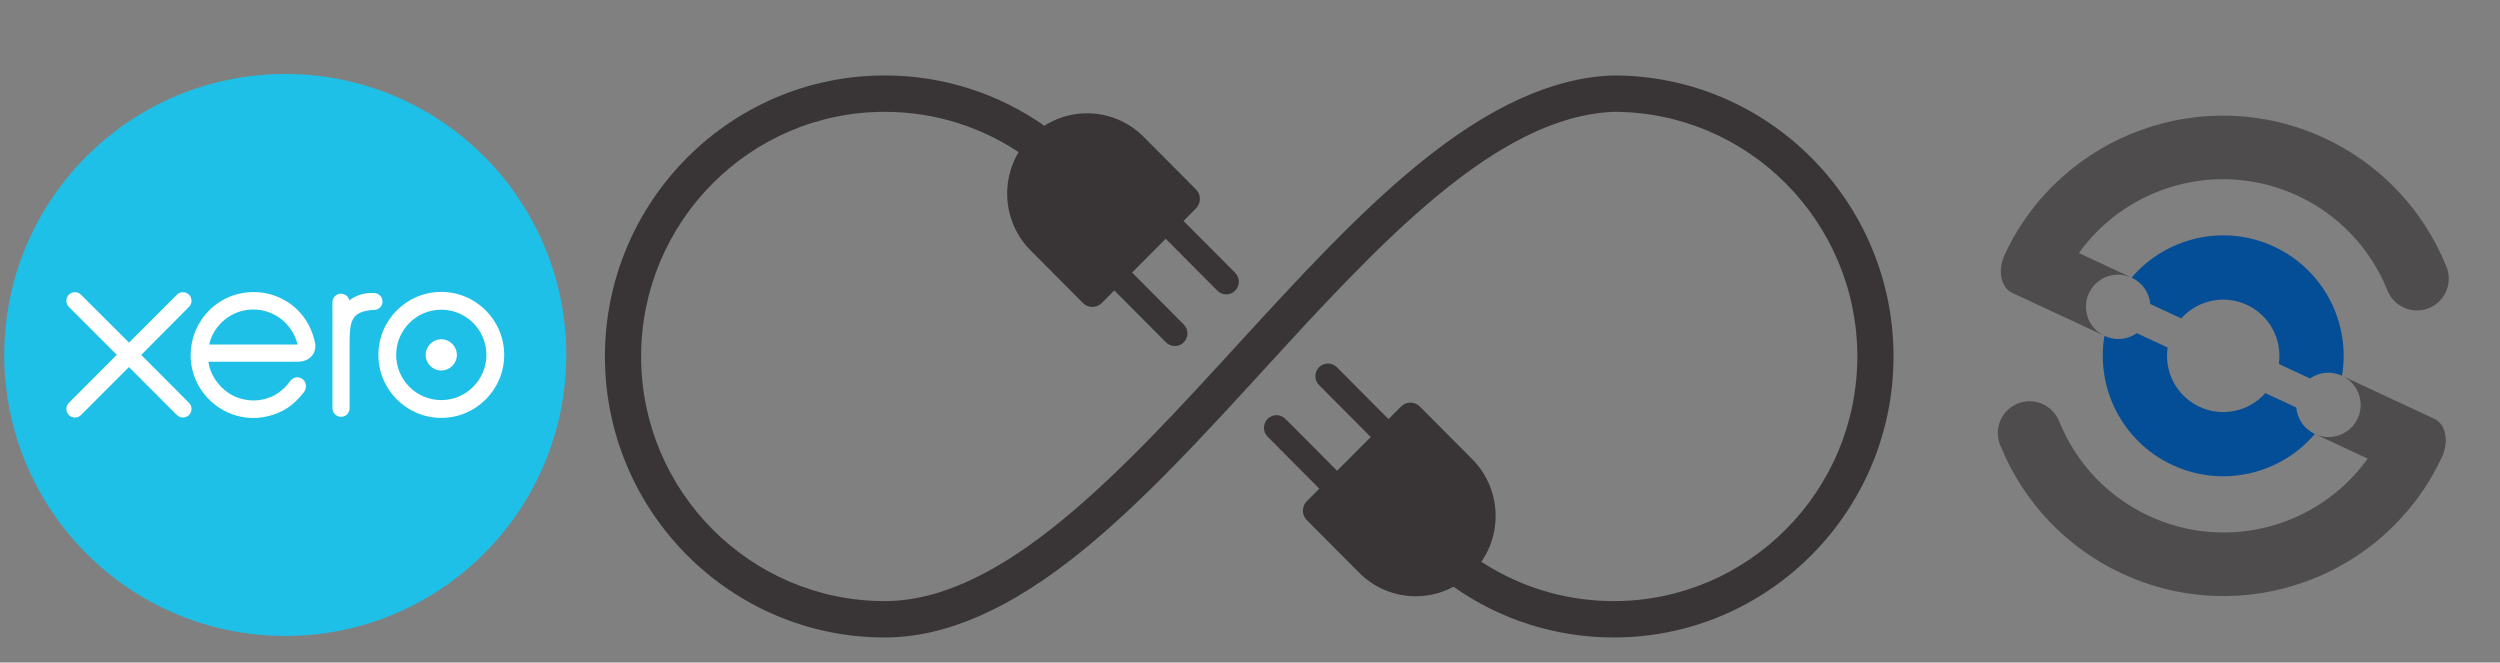
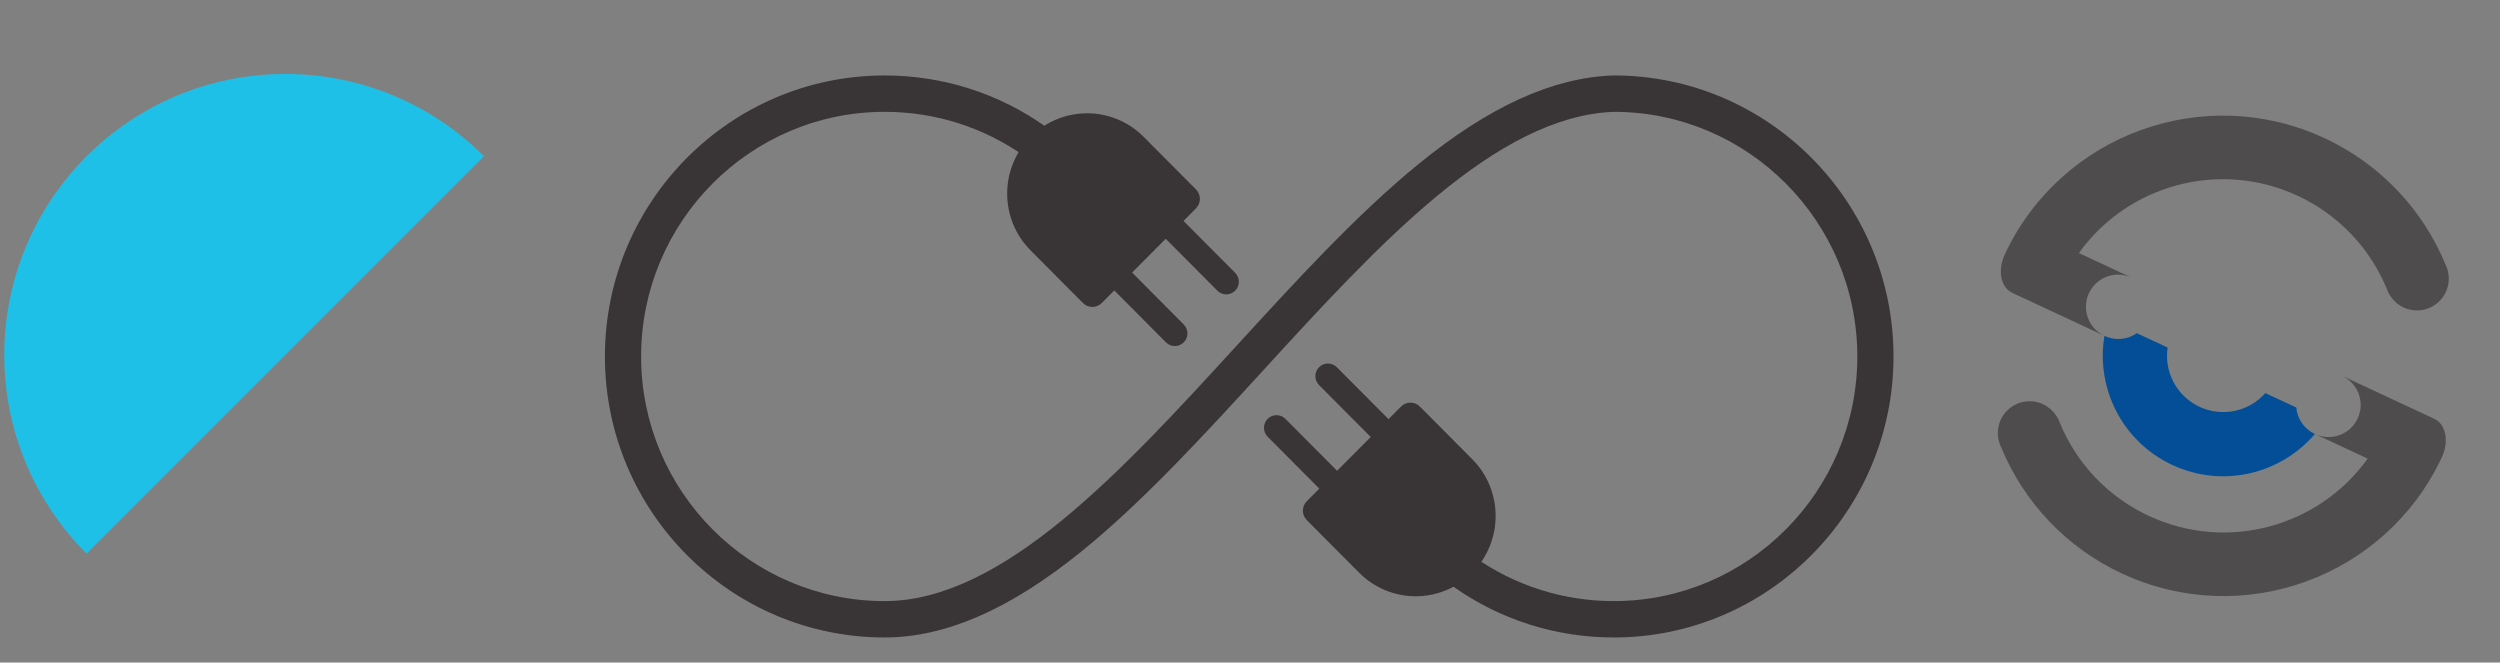
<svg xmlns="http://www.w3.org/2000/svg" width="732" zoomAndPan="magnify" viewBox="0 0 549 145.5" height="194" preserveAspectRatio="xMidYMid meet" version="1.0">
  <rect x="0" y="0" width="549" height="145.5" fill="#808080" stroke="none" />
  <defs>
    <clipPath id="659f653a5d">
-       <path d="M 0.941 16.246 L 124.352 16.246 L 124.352 139.656 L 0.941 139.656 Z M 0.941 16.246 " clip-rule="nonzero" />
+       <path d="M 0.941 16.246 L 124.352 16.246 L 0.941 139.656 Z M 0.941 16.246 " clip-rule="nonzero" />
    </clipPath>
    <clipPath id="4311ef86f9">
      <path d="M 132.719 16.57 L 415.938 16.57 L 415.938 139.984 L 132.719 139.984 Z M 132.719 16.57 " clip-rule="nonzero" />
    </clipPath>
  </defs>
  <g clip-path="url(#659f653a5d)">
    <path fill="#1fc0e7" d="M 62.648 139.656 C 96.727 139.656 124.352 112.031 124.352 77.953 C 124.352 43.867 96.73 16.246 62.648 16.246 C 28.566 16.246 0.941 43.867 0.941 77.953 C 0.941 112.031 28.566 139.656 62.648 139.656 " fill-opacity="1" fill-rule="nonzero" />
  </g>
-   <path fill="#ffffff" d="M 31.008 77.938 L 41.516 67.379 C 41.863 67.027 42.059 66.555 42.059 66.055 C 42.059 65.012 41.215 64.168 40.176 64.168 C 39.668 64.168 39.191 64.367 38.836 64.734 L 28.332 75.242 L 17.789 64.715 C 17.43 64.359 16.961 64.168 16.457 64.168 C 15.414 64.168 14.574 65.012 14.574 66.055 C 14.574 66.559 14.777 67.043 15.137 67.398 L 25.648 77.918 L 15.145 88.453 C 14.777 88.816 14.574 89.297 14.574 89.801 C 14.574 90.848 15.418 91.691 16.457 91.691 C 16.961 91.691 17.43 91.496 17.789 91.141 L 28.32 80.602 L 38.809 91.098 C 39.184 91.484 39.66 91.691 40.176 91.691 C 41.211 91.691 42.055 90.848 42.055 89.801 C 42.055 89.301 41.863 88.828 41.508 88.469 L 31.004 77.926 Z M 93.484 77.934 C 93.484 79.828 95.016 81.359 96.91 81.359 C 98.793 81.359 100.328 79.828 100.328 77.934 C 100.328 76.043 98.793 74.504 96.906 74.504 C 95.023 74.504 93.488 76.043 93.488 77.934 Z M 86.996 77.934 C 86.996 72.461 91.441 68.008 96.906 68.008 C 102.363 68.008 106.816 72.461 106.816 77.934 C 106.816 83.402 102.367 87.863 96.906 87.863 C 91.441 87.863 86.996 83.41 86.996 77.934 Z M 83.094 77.934 C 83.094 85.559 89.293 91.77 96.906 91.77 C 104.52 91.77 110.719 85.562 110.719 77.938 C 110.719 70.312 104.52 64.102 96.906 64.102 C 89.289 64.102 83.094 70.312 83.094 77.938 Z M 82.117 64.34 L 81.543 64.34 C 79.797 64.34 78.121 64.887 76.723 65.973 C 76.527 65.133 75.773 64.492 74.871 64.492 C 73.84 64.492 73.004 65.324 73.004 66.367 L 73.012 89.66 C 73.012 90.699 73.863 91.535 74.891 91.535 C 75.926 91.535 76.77 90.699 76.773 89.656 L 76.773 75.328 C 76.773 70.555 77.215 68.629 81.293 68.117 C 81.676 68.07 82.082 68.078 82.086 68.078 C 83.199 68.039 83.996 67.27 83.996 66.227 C 83.996 65.188 83.148 64.34 82.105 64.34 Z M 45.953 75.66 C 45.953 75.605 45.961 75.551 45.961 75.504 C 47.055 71.168 50.969 67.969 55.629 67.969 C 60.344 67.969 64.293 71.242 65.34 75.652 L 45.953 75.652 Z M 69.191 75.305 C 68.383 71.453 66.273 68.297 63.074 66.266 C 58.395 63.285 52.207 63.449 47.691 66.676 C 44 69.297 41.867 73.598 41.867 78.027 C 41.867 79.141 42.004 80.262 42.277 81.363 C 43.672 86.852 48.383 91.012 54 91.695 C 55.668 91.902 57.293 91.805 58.965 91.367 C 60.414 91.012 61.805 90.434 63.094 89.602 C 64.43 88.746 65.547 87.609 66.633 86.254 C 66.652 86.223 66.672 86.203 66.695 86.176 C 67.445 85.246 67.309 83.91 66.484 83.285 C 65.785 82.75 64.617 82.531 63.699 83.707 C 63.504 83.992 63.281 84.285 63.039 84.57 C 62.312 85.379 61.402 86.16 60.316 86.773 C 58.93 87.512 57.355 87.93 55.684 87.945 C 50.203 87.883 47.273 84.051 46.227 81.316 C 46.047 80.805 45.906 80.273 45.809 79.727 L 45.781 79.441 L 65.445 79.441 C 68.137 79.379 69.586 77.473 69.188 75.301 Z M 69.191 75.305 " fill-opacity="1" fill-rule="nonzero" />
  <g clip-path="url(#4311ef86f9)">
    <path fill="#393536" d="M 354.395 139.988 C 341.629 139.988 329.391 136.09 319 128.719 L 323.586 122.195 C 332.629 128.609 343.281 132 354.395 132 C 383.879 132 407.867 107.898 407.867 78.277 C 407.867 48.68 383.914 24.594 354.461 24.559 C 328.543 25.477 302.613 53.797 277.535 81.188 C 264.484 95.441 250.992 110.18 237.43 121.145 C 221.75 133.824 207.633 139.988 194.266 139.988 C 160.395 139.988 132.84 112.305 132.84 78.277 C 132.84 44.25 160.395 16.57 194.266 16.57 C 207.027 16.57 219.266 20.465 229.656 27.836 L 225.07 34.359 C 216.027 27.945 205.375 24.559 194.266 24.559 C 164.777 24.559 140.789 48.656 140.789 78.277 C 140.789 107.898 164.777 132 194.266 132 C 220.211 132 246.379 103.422 271.684 75.781 C 284.598 61.676 297.953 47.09 311.414 36.102 C 326.965 23.406 340.98 17.016 354.262 16.57 L 354.395 16.57 C 388.262 16.57 415.816 44.25 415.816 78.277 C 415.816 112.305 388.262 139.988 354.395 139.988 " fill-opacity="1" fill-rule="nonzero" />
  </g>
  <path fill="#393536" d="M 241.949 66.543 L 244.699 63.777 L 256.047 75.18 C 257.125 76.262 258.875 76.262 259.953 75.18 C 261.031 74.094 261.031 72.34 259.953 71.258 L 248.605 59.855 L 255.988 52.434 L 267.34 63.836 C 268.414 64.918 270.164 64.918 271.242 63.836 C 272.32 62.754 272.32 60.996 271.242 59.914 L 259.895 48.516 L 262.645 45.75 C 263.785 44.605 263.785 42.746 262.645 41.602 L 251.145 30.047 C 244.289 23.16 233.176 23.156 226.32 30.047 C 219.461 36.934 219.461 48.102 226.32 54.988 L 237.816 66.543 C 238.957 67.688 240.809 67.688 241.949 66.543 " fill-opacity="1" fill-rule="nonzero" />
  <path fill="#393536" d="M 286.973 110.066 L 289.723 107.305 L 278.375 95.906 C 277.297 94.82 277.297 93.066 278.375 91.984 C 279.453 90.898 281.199 90.898 282.277 91.984 L 293.625 103.383 L 301.012 95.965 L 289.664 84.562 C 288.586 83.48 288.586 81.723 289.664 80.641 C 290.742 79.559 292.488 79.559 293.57 80.641 L 304.918 92.039 L 307.664 89.277 C 308.805 88.133 310.66 88.133 311.801 89.277 L 323.297 100.832 C 330.152 107.719 330.152 118.883 323.297 125.773 C 316.441 132.66 305.328 132.66 298.473 125.773 L 286.973 114.219 C 285.832 113.074 285.832 111.215 286.973 110.066 " fill-opacity="1" fill-rule="nonzero" />
  <path fill="#044e97" d="M 508.312 95.289 L 508.344 95.301 C 500.82 104.133 488.066 107.246 477.039 102.105 C 466.012 96.965 460.207 85.195 462.137 73.754 L 462.195 73.785 C 462.758 74.047 463.344 74.23 463.953 74.34 C 464.566 74.449 465.18 74.473 465.797 74.418 C 466.418 74.363 467.016 74.23 467.602 74.02 C 468.184 73.805 468.727 73.52 469.234 73.164 L 476.012 76.32 C 475.914 76.977 475.867 77.633 475.879 78.293 C 475.887 78.957 475.945 79.613 476.059 80.262 C 476.172 80.914 476.336 81.551 476.555 82.176 C 476.77 82.801 477.035 83.406 477.348 83.988 C 477.66 84.57 478.02 85.125 478.418 85.648 C 478.82 86.172 479.262 86.664 479.742 87.117 C 480.223 87.57 480.738 87.984 481.285 88.355 C 481.832 88.727 482.402 89.051 483.004 89.332 C 483.602 89.609 484.219 89.84 484.855 90.02 C 485.492 90.199 486.137 90.328 486.797 90.406 C 487.453 90.48 488.109 90.504 488.77 90.477 C 489.43 90.445 490.086 90.363 490.73 90.23 C 491.379 90.094 492.012 89.91 492.629 89.672 C 493.246 89.438 493.84 89.152 494.414 88.82 C 494.984 88.488 495.527 88.113 496.039 87.695 C 496.551 87.277 497.023 86.82 497.461 86.324 L 504.27 89.492 C 504.32 90.109 504.453 90.711 504.664 91.293 C 504.875 91.879 505.156 92.422 505.512 92.934 C 505.867 93.441 506.281 93.895 506.758 94.297 C 507.23 94.695 507.75 95.023 508.312 95.289 Z M 508.312 95.289 " fill-opacity="1" fill-rule="nonzero" />
-   <path fill="#044e97" d="M 468.098 60.973 C 475.617 52.141 488.375 49.027 499.402 54.168 C 510.43 59.309 516.238 71.082 514.305 82.52 L 514.277 82.504 C 513.715 82.246 513.133 82.059 512.523 81.953 C 511.918 81.844 511.305 81.816 510.691 81.871 C 510.078 81.922 509.48 82.055 508.898 82.266 C 508.316 82.477 507.773 82.758 507.27 83.109 L 500.434 79.922 C 500.527 79.27 500.57 78.613 500.562 77.953 C 500.551 77.293 500.488 76.641 500.375 75.992 C 500.258 75.34 500.094 74.707 499.879 74.082 C 499.66 73.461 499.395 72.859 499.082 72.277 C 498.77 71.699 498.41 71.145 498.012 70.621 C 497.609 70.102 497.168 69.613 496.688 69.16 C 496.207 68.707 495.695 68.297 495.148 67.926 C 494.605 67.555 494.031 67.23 493.434 66.953 C 492.836 66.672 492.223 66.445 491.586 66.266 C 490.953 66.086 490.309 65.957 489.652 65.879 C 488.996 65.801 488.34 65.777 487.684 65.809 C 487.023 65.836 486.371 65.918 485.727 66.051 C 485.078 66.184 484.449 66.367 483.832 66.602 C 483.215 66.836 482.621 67.117 482.051 67.445 C 481.48 67.777 480.938 68.148 480.426 68.566 C 479.914 68.98 479.441 69.438 479 69.93 L 472.195 66.754 C 472.141 66.141 472.008 65.543 471.793 64.965 C 471.582 64.383 471.301 63.844 470.945 63.336 C 470.59 62.832 470.176 62.383 469.703 61.984 C 469.23 61.59 468.715 61.262 468.152 61 Z M 468.098 60.973 " fill-opacity="1" fill-rule="nonzero" />
  <path fill="#4e4c4c" d="M 537.094 64.141 C 536.898 64.555 536.668 64.949 536.395 65.316 C 536.125 65.688 535.82 66.027 535.484 66.336 C 535.145 66.645 534.781 66.918 534.391 67.156 C 533.996 67.395 533.586 67.594 533.156 67.75 C 532.727 67.906 532.281 68.02 531.832 68.09 C 531.379 68.16 530.922 68.184 530.465 68.164 C 530.008 68.145 529.555 68.078 529.109 67.969 C 528.664 67.859 528.234 67.711 527.82 67.516 C 527.211 67.223 526.652 66.855 526.141 66.414 C 525.203 65.578 524.527 64.566 524.113 63.379 C 523.191 61.148 522.074 59.023 520.754 57 C 519.438 54.98 517.945 53.098 516.277 51.355 C 514.605 49.613 512.793 48.039 510.828 46.637 C 508.867 45.23 506.793 44.02 504.602 43.004 C 487.352 34.961 467.223 40.645 456.523 55.57 L 468.098 60.969 C 467.68 60.773 467.242 60.621 466.793 60.512 C 466.344 60.398 465.887 60.336 465.426 60.316 C 464.965 60.293 464.504 60.32 464.047 60.391 C 463.59 60.461 463.145 60.574 462.707 60.734 C 462.273 60.891 461.859 61.09 461.461 61.332 C 461.066 61.57 460.699 61.848 460.355 62.16 C 460.016 62.473 459.707 62.816 459.434 63.191 C 459.16 63.562 458.926 63.961 458.73 64.379 C 458.535 64.797 458.383 65.234 458.273 65.684 C 458.16 66.133 458.098 66.59 458.078 67.051 C 458.055 67.512 458.082 67.973 458.152 68.43 C 458.223 68.887 458.336 69.336 458.496 69.77 C 458.652 70.203 458.852 70.621 459.094 71.016 C 459.332 71.41 459.609 71.781 459.922 72.121 C 460.234 72.461 460.578 72.77 460.949 73.043 C 461.324 73.316 461.719 73.551 462.137 73.75 L 441.867 64.301 C 439.355 63.129 438.633 59.359 440.25 55.871 L 440.273 55.82 C 452.656 29.43 484.066 18.031 510.504 30.359 C 513.488 31.746 516.316 33.398 518.992 35.316 C 521.668 37.23 524.145 39.383 526.418 41.762 C 528.691 44.145 530.723 46.715 532.512 49.477 C 534.305 52.238 535.824 55.145 537.07 58.191 C 537.52 59.129 537.746 60.121 537.75 61.164 C 537.754 62.203 537.535 63.199 537.094 64.141 Z M 537.094 64.141 " fill-opacity="1" fill-rule="nonzero" />
  <path fill="#4e4c4c" d="M 536.227 100.418 L 536.203 100.469 C 523.816 126.855 492.402 138.258 465.969 125.934 C 462.984 124.547 460.152 122.895 457.477 120.977 C 454.801 119.059 452.328 116.91 450.055 114.527 C 447.781 112.148 445.75 109.574 443.957 106.812 C 442.168 104.051 440.648 101.148 439.402 98.102 C 439.09 97.449 438.887 96.77 438.789 96.059 C 438.688 95.348 438.699 94.637 438.82 93.93 C 438.938 93.219 439.164 92.547 439.492 91.906 C 439.82 91.266 440.238 90.691 440.742 90.18 C 441.25 89.672 441.82 89.25 442.457 88.914 C 443.094 88.582 443.766 88.352 444.473 88.223 C 445.184 88.098 445.891 88.082 446.605 88.176 C 447.316 88.27 448 88.465 448.652 88.77 C 449.262 89.062 449.82 89.43 450.332 89.871 C 451.27 90.707 451.949 91.719 452.359 92.906 C 453.281 95.137 454.402 97.262 455.719 99.285 C 457.035 101.305 458.527 103.188 460.199 104.93 C 461.867 106.672 463.68 108.246 465.645 109.648 C 467.605 111.055 469.68 112.262 471.867 113.281 C 489.117 121.324 509.25 115.641 519.945 100.711 L 508.375 95.316 C 508.793 95.512 509.227 95.664 509.676 95.773 C 510.125 95.883 510.582 95.949 511.047 95.969 C 511.508 95.988 511.969 95.965 512.426 95.895 C 512.883 95.82 513.328 95.707 513.762 95.551 C 514.199 95.391 514.613 95.191 515.008 94.953 C 515.406 94.711 515.773 94.434 516.113 94.121 C 516.457 93.809 516.762 93.465 517.039 93.094 C 517.312 92.719 517.547 92.324 517.742 91.902 C 517.938 91.484 518.09 91.051 518.199 90.602 C 518.309 90.148 518.375 89.695 518.395 89.23 C 518.414 88.77 518.391 88.309 518.32 87.852 C 518.25 87.395 518.137 86.949 517.977 86.512 C 517.82 86.078 517.621 85.664 517.379 85.266 C 517.141 84.871 516.863 84.504 516.551 84.16 C 516.238 83.82 515.895 83.512 515.523 83.238 C 515.148 82.965 514.75 82.73 514.332 82.535 L 534.609 91.988 C 537.121 93.16 537.844 96.93 536.227 100.418 Z M 536.227 100.418 " fill-opacity="1" fill-rule="nonzero" />
</svg>